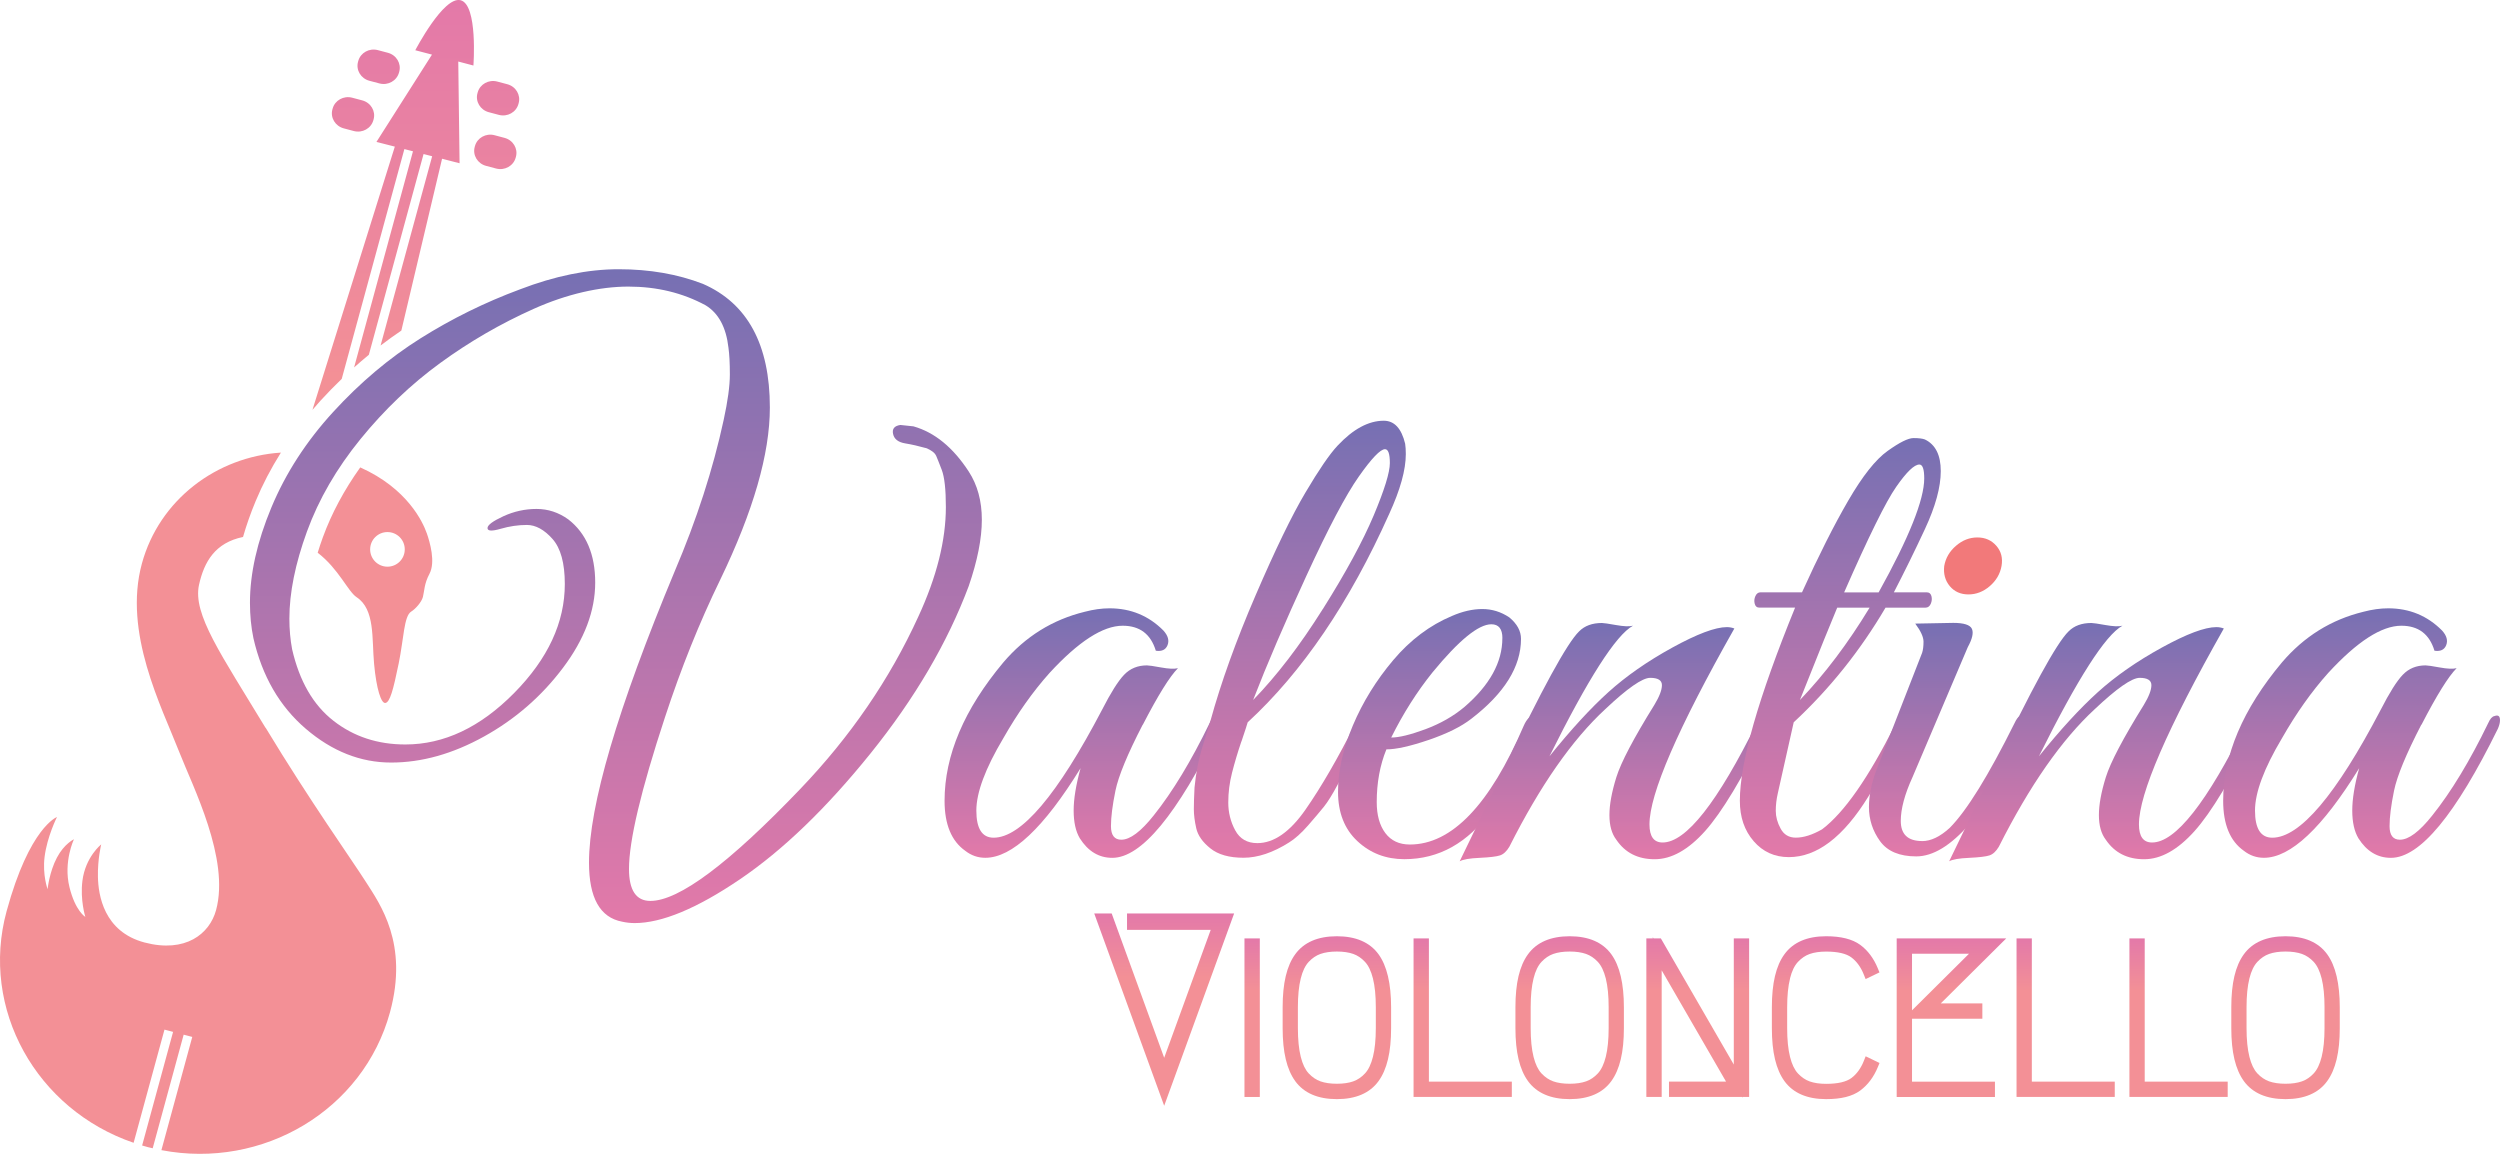
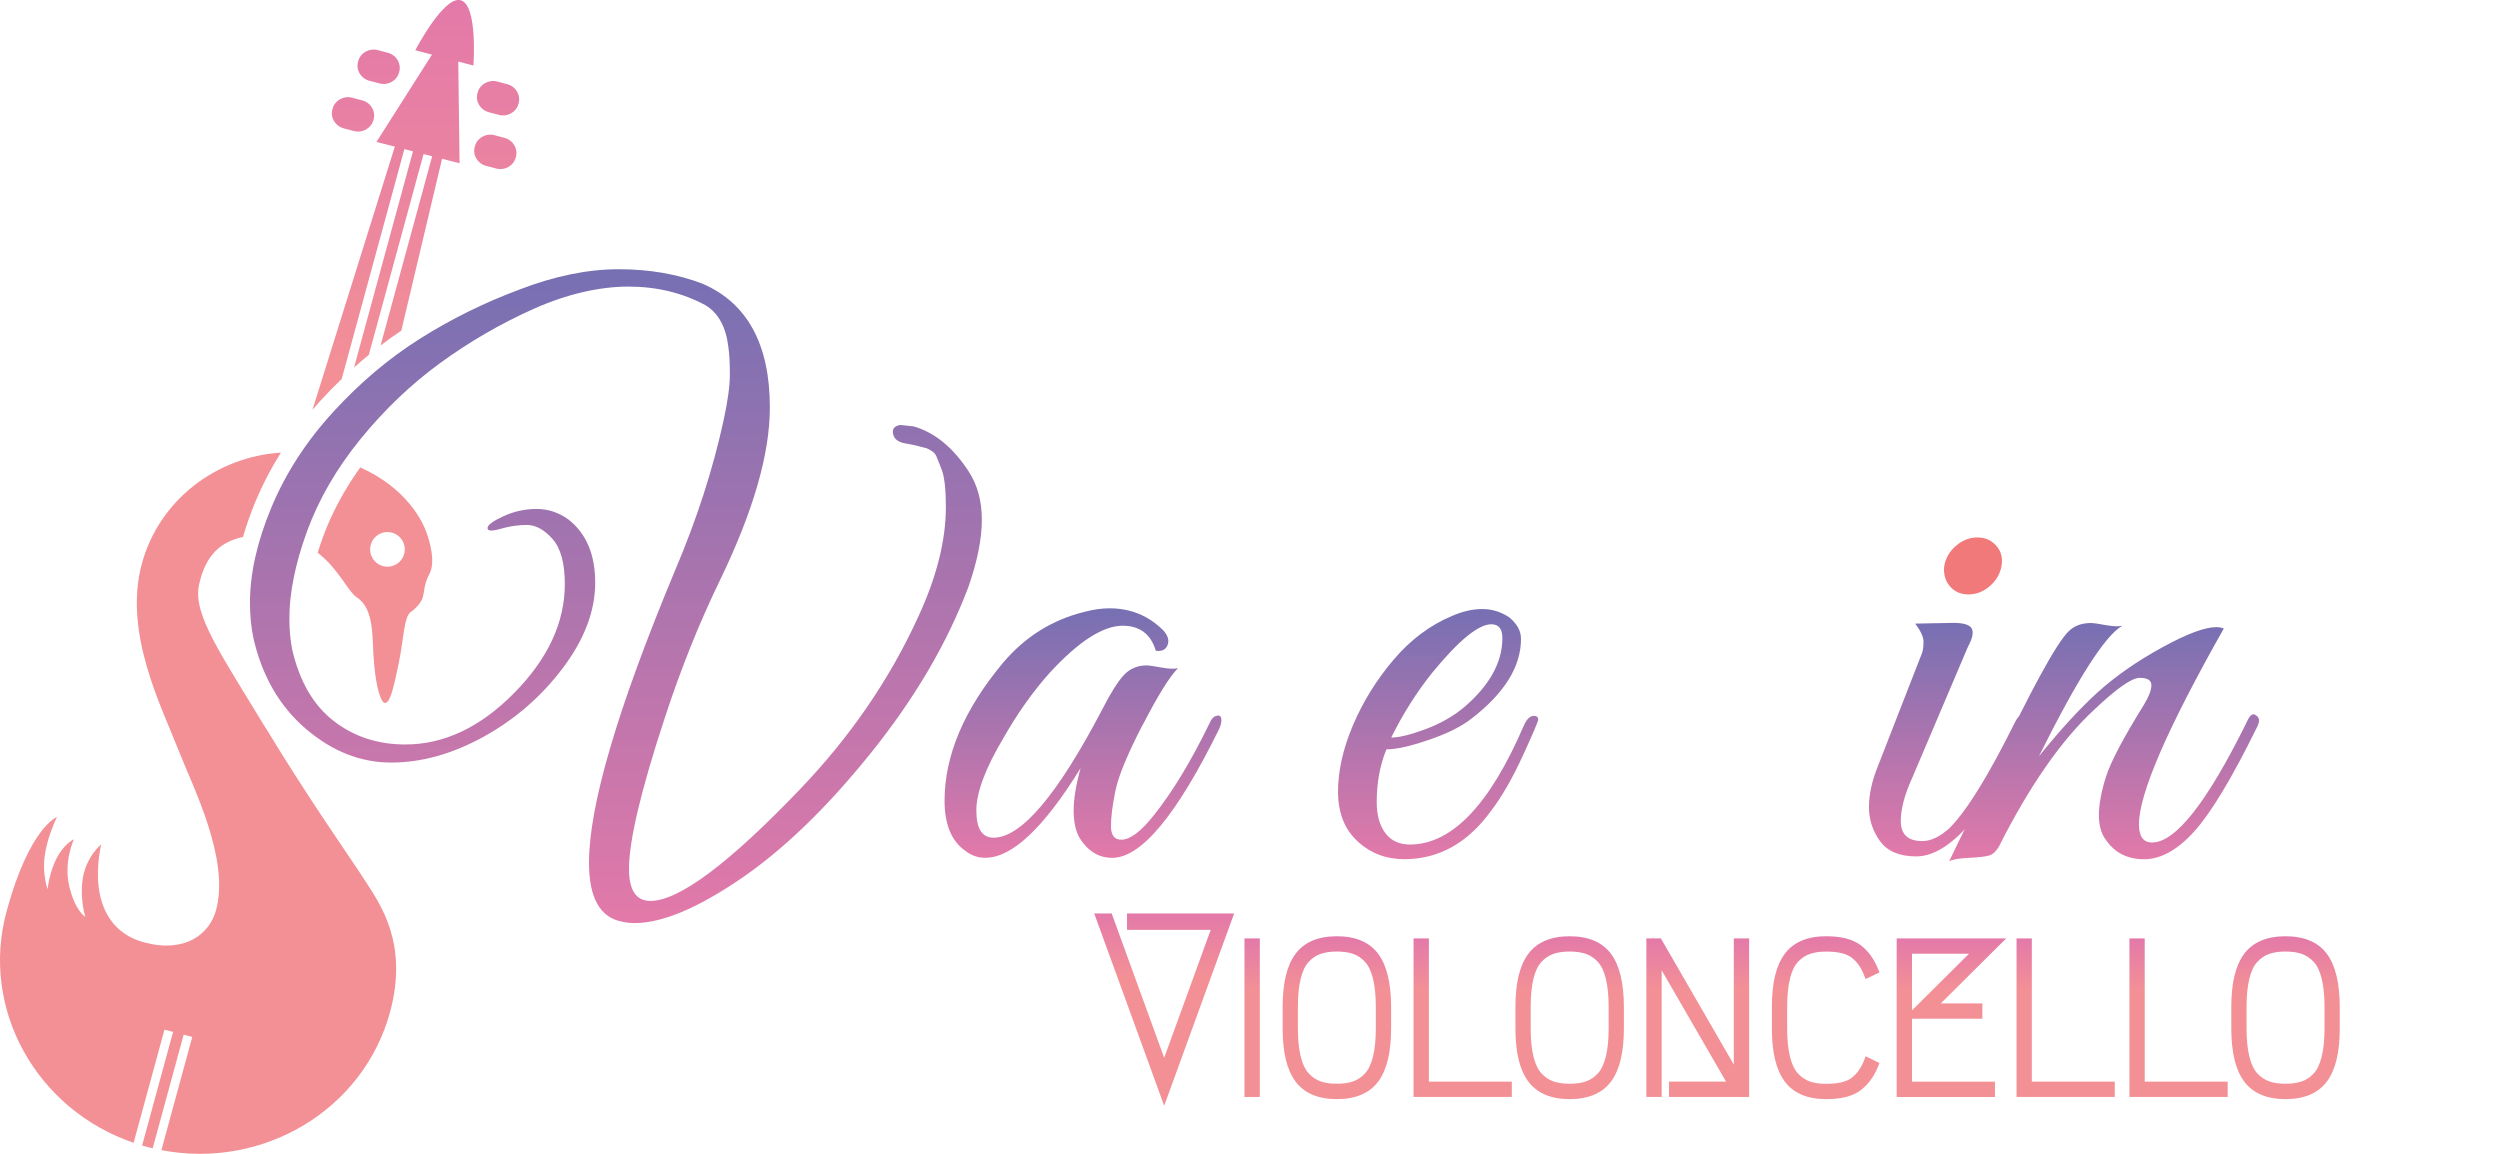
<svg xmlns="http://www.w3.org/2000/svg" id="Layer_1" version="1.1" viewBox="0 0 520 240">
  <defs>
    <style>
      .st0 {
        fill: url(#linear-gradient2);
      }

      .st1 {
        fill: url(#linear-gradient9);
        fill-rule: evenodd;
      }

      .st2 {
        fill: url(#linear-gradient10);
      }

      .st3 {
        fill: url(#linear-gradient1);
      }

      .st4 {
        fill: url(#linear-gradient18);
      }

      .st5 {
        fill: url(#linear-gradient8);
      }

      .st6 {
        fill: url(#linear-gradient11);
      }

      .st7 {
        fill: url(#linear-gradient16);
      }

      .st8 {
        fill: url(#linear-gradient19);
      }

      .st9 {
        fill: url(#linear-gradient12);
      }

      .st10 {
        fill: url(#linear-gradient7);
      }

      .st11 {
        fill: url(#linear-gradient20);
      }

      .st12 {
        fill: url(#linear-gradient4);
      }

      .st13 {
        fill: url(#linear-gradient14);
      }

      .st14 {
        fill: url(#linear-gradient5);
      }

      .st15 {
        fill: url(#linear-gradient3);
      }

      .st16 {
        fill: url(#linear-gradient15);
      }

      .st17 {
        fill: url(#linear-gradient17);
      }

      .st18 {
        fill: #f2797a;
      }

      .st19 {
        fill: url(#linear-gradient6);
      }

      .st20 {
        fill: url(#linear-gradient13);
      }

      .st21 {
        fill: url(#linear-gradient);
      }
    </style>
    <linearGradient id="linear-gradient" x1="128.11" y1="48" x2="128.11" y2="184" gradientTransform="translate(0 240) scale(1 -1)" gradientUnits="userSpaceOnUse">
      <stop offset="0" stop-color="#e379a9" />
      <stop offset="1" stop-color="#7670b3" />
    </linearGradient>
    <linearGradient id="linear-gradient1" x1="225.26" y1="61.57" x2="225.26" y2="113.47" gradientTransform="translate(0 240) scale(1 -1)" gradientUnits="userSpaceOnUse">
      <stop offset="0" stop-color="#e379a9" />
      <stop offset="1" stop-color="#7670b3" />
    </linearGradient>
    <linearGradient id="linear-gradient2" x1="270.36" y1="61.59" x2="270.36" y2="152.49" gradientTransform="translate(0 240) scale(1 -1)" gradientUnits="userSpaceOnUse">
      <stop offset="0" stop-color="#e379a9" />
      <stop offset="1" stop-color="#7670b3" />
    </linearGradient>
    <linearGradient id="linear-gradient3" x1="299.13" y1="61.29" x2="299.13" y2="113.32" gradientTransform="translate(0 240) scale(1 -1)" gradientUnits="userSpaceOnUse">
      <stop offset="0" stop-color="#e379a9" />
      <stop offset="1" stop-color="#7670b3" />
    </linearGradient>
    <linearGradient id="linear-gradient4" x1="335.84" y1="60.85" x2="335.84" y2="110.42" gradientTransform="translate(0 240) scale(1 -1)" gradientUnits="userSpaceOnUse">
      <stop offset="0" stop-color="#e379a9" />
      <stop offset="1" stop-color="#7670b3" />
    </linearGradient>
    <linearGradient id="linear-gradient5" x1="382.78" y1="61.72" x2="382.78" y2="148.88" gradientTransform="translate(0 240) scale(1 -1)" gradientUnits="userSpaceOnUse">
      <stop offset="0" stop-color="#e379a9" />
      <stop offset="1" stop-color="#7670b3" />
    </linearGradient>
    <linearGradient id="linear-gradient6" x1="405.04" y1="61.87" x2="405.04" y2="110.44" gradientTransform="translate(0 240) scale(1 -1)" gradientUnits="userSpaceOnUse">
      <stop offset="0" stop-color="#e379a9" />
      <stop offset="1" stop-color="#7670b3" />
    </linearGradient>
    <linearGradient id="linear-gradient7" x1="437.65" y1="60.85" x2="437.65" y2="110.42" gradientTransform="translate(0 240) scale(1 -1)" gradientUnits="userSpaceOnUse">
      <stop offset="0" stop-color="#e379a9" />
      <stop offset="1" stop-color="#7670b3" />
    </linearGradient>
    <linearGradient id="linear-gradient8" x1="491.21" y1="61.57" x2="491.21" y2="113.47" gradientTransform="translate(0 240) scale(1 -1)" gradientUnits="userSpaceOnUse">
      <stop offset="0" stop-color="#e379a9" />
      <stop offset="1" stop-color="#7670b3" />
    </linearGradient>
    <linearGradient id="linear-gradient9" x1="54" y1="240" x2="54" y2="0" gradientTransform="translate(0 240) scale(1 -1)" gradientUnits="userSpaceOnUse">
      <stop offset="0" stop-color="#e379a9" />
      <stop offset=".33" stop-color="#f39096" />
    </linearGradient>
    <linearGradient id="linear-gradient10" x1="242.15" y1="50" x2="242.15" y2="10" gradientTransform="translate(0 240) scale(1 -1)" gradientUnits="userSpaceOnUse">
      <stop offset="0" stop-color="#e379a9" />
      <stop offset=".33" stop-color="#f39096" />
    </linearGradient>
    <linearGradient id="linear-gradient11" x1="260.44" y1="44.81" x2="260.44" y2="11.83" gradientTransform="translate(0 240) scale(1 -1)" gradientUnits="userSpaceOnUse">
      <stop offset="0" stop-color="#e379a9" />
      <stop offset=".33" stop-color="#f39096" />
    </linearGradient>
    <linearGradient id="linear-gradient12" x1="278.07" y1="45.26" x2="278.07" y2="11.38" gradientTransform="translate(0 240) scale(1 -1)" gradientUnits="userSpaceOnUse">
      <stop offset="0" stop-color="#e379a9" />
      <stop offset=".33" stop-color="#f39096" />
    </linearGradient>
    <linearGradient id="linear-gradient13" x1="304.24" y1="44.81" x2="304.24" y2="11.84" gradientTransform="translate(0 240) scale(1 -1)" gradientUnits="userSpaceOnUse">
      <stop offset="0" stop-color="#e379a9" />
      <stop offset=".33" stop-color="#f39096" />
    </linearGradient>
    <linearGradient id="linear-gradient14" x1="326.49" y1="45.26" x2="326.49" y2="11.38" gradientTransform="translate(0 240) scale(1 -1)" gradientUnits="userSpaceOnUse">
      <stop offset="0" stop-color="#e379a9" />
      <stop offset=".33" stop-color="#f39096" />
    </linearGradient>
    <linearGradient id="linear-gradient15" x1="353.13" y1="45.07" x2="353.13" y2="11.67" gradientTransform="translate(0 240) scale(1 -1)" gradientUnits="userSpaceOnUse">
      <stop offset="0" stop-color="#e379a9" />
      <stop offset=".33" stop-color="#f39096" />
    </linearGradient>
    <linearGradient id="linear-gradient16" x1="379.74" y1="45.26" x2="379.74" y2="11.38" gradientTransform="translate(0 240) scale(1 -1)" gradientUnits="userSpaceOnUse">
      <stop offset="0" stop-color="#e379a9" />
      <stop offset=".33" stop-color="#f39096" />
    </linearGradient>
    <linearGradient id="linear-gradient17" x1="405.9" y1="44.82" x2="405.9" y2="11.83" gradientTransform="translate(0 240) scale(1 -1)" gradientUnits="userSpaceOnUse">
      <stop offset="0" stop-color="#e379a9" />
      <stop offset=".33" stop-color="#f39096" />
    </linearGradient>
    <linearGradient id="linear-gradient18" x1="429.65" y1="44.81" x2="429.65" y2="11.84" gradientTransform="translate(0 240) scale(1 -1)" gradientUnits="userSpaceOnUse">
      <stop offset="0" stop-color="#e379a9" />
      <stop offset=".33" stop-color="#f39096" />
    </linearGradient>
    <linearGradient id="linear-gradient19" x1="453.14" y1="44.81" x2="453.14" y2="11.84" gradientTransform="translate(0 240) scale(1 -1)" gradientUnits="userSpaceOnUse">
      <stop offset="0" stop-color="#e379a9" />
      <stop offset=".33" stop-color="#f39096" />
    </linearGradient>
    <linearGradient id="linear-gradient20" x1="475.39" y1="45.26" x2="475.39" y2="11.38" gradientTransform="translate(0 240) scale(1 -1)" gradientUnits="userSpaceOnUse">
      <stop offset="0" stop-color="#e379a9" />
      <stop offset=".33" stop-color="#f39096" />
    </linearGradient>
  </defs>
  <path class="st18" d="M413.88,121.91c-1.34,1.16-2.83,1.73-4.45,1.73s-2.92-.58-3.88-1.73c-.96-1.16-1.34-2.55-1.15-4.19.29-1.64,1.1-3.04,2.44-4.19,1.34-1.16,2.82-1.74,4.45-1.74s2.94.58,3.95,1.74c1.01,1.16,1.36,2.55,1.08,4.19-.29,1.64-1.1,3.03-2.44,4.19Z" />
  <g>
    <path class="st21" d="M131.98,192c-.86,0-1.72-.1-2.58-.29-4.6-.87-6.89-4.96-6.89-12.28,0-11.85,5.93-32.04,17.81-60.56,4.6-10.79,7.99-21.29,10.2-31.51.86-3.95,1.29-7.11,1.29-9.47s-.1-4.21-.29-5.56c-.48-4.24-2.06-7.18-4.74-8.82-4.79-2.6-10.15-3.9-16.08-3.9s-12.78,1.54-19.67,4.62-13.38,6.84-19.46,11.27c-6.08,4.43-11.61,9.71-16.59,15.83s-8.69,12.53-11.13,19.22c-2.44,6.7-3.66,12.74-3.66,18.14,0,2.22.19,4.34.57,6.36,1.53,6.65,4.4,11.61,8.62,14.89,4.21,3.28,9.19,4.91,14.93,4.91,8.04,0,15.58-3.56,22.62-10.69,7.04-7.13,10.55-14.69,10.55-22.69,0-4.34-.86-7.47-2.58-9.39-1.72-1.93-3.5-2.89-5.31-2.89s-3.64.27-5.46.8c-1.82.53-2.73.48-2.73-.15s1.1-1.44,3.3-2.46c2.2-1.01,4.5-1.52,6.89-1.52s4.59.72,6.61,2.17c3.73,2.89,5.6,7.28,5.6,13.15s-2.23,11.78-6.68,17.7c-4.45,5.93-9.93,10.7-16.44,14.31-6.51,3.61-12.95,5.42-19.32,5.42s-12.28-2.34-17.74-7.01c-5.46-4.67-9.1-10.96-10.91-18.86-.48-2.31-.72-4.77-.72-7.37,0-6.07,1.48-12.67,4.45-19.8s7.25-13.75,12.85-19.87,11.65-11.22,18.17-15.32c6.51-4.09,13.4-7.49,20.68-10.19,7.27-2.79,14.12-4.19,20.54-4.19s12.25,1.01,17.52,3.04c9.28,4.05,13.93,12.62,13.93,25.73,0,9.63-3.45,21.58-10.34,35.84-4.31,8.87-8.14,18.4-11.49,28.62-4.98,15.13-7.47,25.63-7.47,31.51,0,4.43,1.48,6.65,4.45,6.65,5.93,0,16.32-7.76,31.16-23.27,10.43-10.89,18.62-22.84,24.56-35.84,3.83-8.28,5.74-15.9,5.74-22.83,0-3.66-.29-6.24-.86-7.73-.57-1.49-.96-2.46-1.15-2.89-.19-.43-.57-.82-1.15-1.16-.57-.34-.96-.51-1.15-.51-1.34-.38-2.73-.7-4.16-.94-1.44-.24-2.28-.89-2.51-1.95-.24-1.06.26-1.69,1.51-1.88l2.73.29c4.4,1.25,8.23,4.38,11.49,9.39,1.82,2.8,2.73,6.14,2.73,10.04s-.91,8.5-2.73,13.8c-4.41,11.76-11.2,23.34-20.39,34.76-9.19,11.42-18.26,20.16-27.21,26.23-8.95,6.07-16.25,9.1-21.9,9.1h-.01Z" />
    <path class="st3" d="M237.68,150.74c-3.16,6.12-5.05,10.69-5.67,13.73-.62,3.03-.93,5.49-.93,7.37s.72,2.82,2.15,2.82c1.82,0,4.07-1.68,6.75-5.06,3.92-4.91,7.8-11.32,11.63-19.22.38-.87.81-1.35,1.29-1.44.77-.29,1.15,0,1.15.87,0,.48-.14,1.06-.43,1.74-8.81,17.92-16.23,26.88-22.26,26.88-2.78,0-5.03-1.35-6.75-4.05-.86-1.44-1.29-3.37-1.29-5.78s.48-5.35,1.44-8.82c-7.66,12.43-14.27,18.64-19.82,18.64-1.53,0-2.92-.48-4.16-1.45-2.87-2.02-4.31-5.49-4.31-10.41,0-9.44,4.07-19.03,12.21-28.76,4.59-5.4,10.24-8.91,16.94-10.55,1.82-.48,3.54-.72,5.17-.72,4.4,0,8.14,1.54,11.2,4.62.96,1.06,1.24,2.07.86,3.04-.38.96-1.2,1.35-2.44,1.16-1.05-3.47-3.35-5.2-6.89-5.2-4.12,0-9.19,3.28-15.22,9.83-3.45,3.86-6.66,8.38-9.62,13.59-3.73,6.26-5.6,11.27-5.6,15.03s1.2,5.64,3.59,5.64c5.74,0,13.26-8.86,22.55-26.59,1.82-3.56,3.35-6,4.6-7.3,1.24-1.3,2.82-1.95,4.74-1.95.38,0,1.36.14,2.94.43s2.75.34,3.52.15c-1.72,1.73-4.16,5.66-7.32,11.78l-.02-.02Z" />
-     <path class="st0" d="M258.21,154.21c-.77,2.27-1.41,4.43-1.94,6.5s-.79,4.14-.79,6.21.48,4,1.44,5.78,2.49,2.67,4.6,2.67c3.45,0,6.8-2.33,10.05-7.01,3.25-4.67,6.7-10.62,10.34-17.85.77-1.35,1.48-1.88,2.15-1.59.48.39.57.89.29,1.52-.29.63-.89,1.98-1.79,4.05-.91,2.07-1.58,3.52-2.01,4.34-.43.82-1.2,2.27-2.3,4.34-1.1,2.07-2.06,3.61-2.87,4.62s-1.92,2.31-3.3,3.9c-1.39,1.59-2.71,2.77-3.95,3.54-3.35,2.12-6.51,3.18-9.48,3.18s-5.27-.65-6.89-1.95c-1.63-1.3-2.61-2.7-2.94-4.19-.34-1.49-.5-2.82-.5-3.97s.05-2.65.14-4.48c.29-3.08.88-6.07,1.8-8.96.91-2.89,1.41-4.53,1.51-4.91,2.2-8,5.34-16.72,9.41-26.16,4.07-9.44,7.51-16.55,10.34-21.32,2.82-4.77,5.05-8.02,6.68-9.76,3.25-3.47,6.46-5.2,9.62-5.2,2.2,0,3.68,1.59,4.45,4.77.09.58.14,1.3.14,2.17,0,3.28-1.15,7.42-3.45,12.43-8.23,18.4-18.05,32.86-29.44,43.36-.1.39-.53,1.71-1.29,3.97h-.02ZM275.16,126.67c4.79-7.61,8.3-14.09,10.56-19.44,2.25-5.35,3.37-8.98,3.37-10.91s-.34-2.89-1.01-2.89c-.96,0-2.78,1.9-5.46,5.71s-6.3,10.65-10.84,20.52c-4.55,9.88-8.26,18.52-11.13,25.94,4.88-5.01,9.72-11.32,14.5-18.93h.01Z" />
-     <path class="st15" d="M288.37,155.87c-1.34,3.28-2.01,6.94-2.01,10.98,0,2.7.6,4.84,1.79,6.43,1.2,1.59,2.89,2.38,5.1,2.38,8.71,0,16.61-8.24,23.69-24.71.67-1.54,1.48-2.22,2.44-2.02.38.1.57.34.57.72s-1.08,2.92-3.23,7.59c-2.15,4.68-4.33,8.45-6.53,11.35-4.88,6.75-10.91,10.12-18.09,10.12-3.83,0-7.09-1.25-9.77-3.76-2.68-2.5-4.02-5.93-4.02-10.26s1.03-8.93,3.09-13.8,4.86-9.4,8.4-13.59c3.54-4.19,7.61-7.25,12.21-9.18,2.2-.96,4.31-1.44,6.32-1.44s3.88.58,5.6,1.73c1.63,1.35,2.44,2.84,2.44,4.48,0,5.78-3.45,11.32-10.34,16.62-2.11,1.64-5.08,3.11-8.9,4.41-3.83,1.3-6.75,1.95-8.76,1.95h0ZM312.5,132.74c0-1.93-.77-2.89-2.3-2.89-2.68,0-6.75,3.33-12.21,9.97-3.26,4.05-6.13,8.58-8.62,13.59,1.63,0,4-.58,7.11-1.73,3.11-1.16,5.82-2.7,8.11-4.62,5.26-4.53,7.9-9.3,7.9-14.31h.01Z" />
-     <path class="st12" d="M360.75,130.72c-11.78,20.81-17.66,34.4-17.66,40.76,0,2.51.91,3.76,2.73,3.76,4.88,0,11.44-8.33,19.67-25,.57-1.35,1.15-1.88,1.72-1.59s.86.68.86,1.16-.19,1.06-.57,1.74c-5.08,10.31-9.36,17.42-12.85,21.32-3.5,3.9-6.99,5.85-10.48,5.85s-6.15-1.35-7.97-4.05c-.96-1.25-1.44-2.96-1.44-5.13s.48-4.79,1.44-7.88c.96-3.08,3.59-8.09,7.9-15.03,1.05-1.73,1.58-3.11,1.58-4.12s-.81-1.52-2.44-1.52-4.74,2.17-9.33,6.5c-6.89,6.36-13.55,15.9-19.96,28.62-.57.96-1.22,1.57-1.94,1.81-.72.24-2.13.41-4.24.51-2.1.09-3.49.34-4.16.72,1.53-3.08,4.55-9.39,9.05-18.93,8.04-16.86,13.31-26.5,15.8-28.9,1.15-1.16,2.73-1.74,4.74-1.74.38,0,1.36.15,2.94.43s2.75.34,3.52.14c-3.54,1.93-9.33,10.98-17.38,27.17,4.5-5.59,8.59-10.04,12.28-13.37,3.68-3.32,8.11-6.41,13.28-9.25,5.17-2.84,8.95-4.26,11.34-4.26.57,0,1.1.1,1.58.29h0Z" />
-     <path class="st14" d="M361.89,166.56c0-8,3.83-21.39,11.49-40.18h-7.47c-.48,0-.79-.26-.93-.8-.14-.53-.1-1.06.14-1.59.24-.53.6-.79,1.08-.79h8.62c3.45-7.61,6.65-13.97,9.62-19.08s5.69-8.55,8.19-10.33c2.49-1.78,4.28-2.67,5.38-2.67s1.89.1,2.37.29c2.2,1.06,3.3,3.25,3.3,6.58s-1.1,7.35-3.3,12.07c-2.2,4.72-4.36,9.1-6.46,13.15h6.89c.48,0,.79.27.93.79.14.53.09,1.06-.14,1.59-.24.53-.6.8-1.08.8h-8.33c-5.27,8.96-11.63,16.91-19.1,23.85l-3.3,14.74c-.29,1.25-.43,2.48-.43,3.69s.33,2.43,1.01,3.68c.67,1.25,1.72,1.88,3.16,1.88,1.63,0,3.45-.58,5.46-1.73,4.6-3.47,9.67-10.74,15.22-21.82.38-.87.84-1.4,1.36-1.59.53-.19.84-.07.93.36.09.43-.05,1.13-.43,2.1-3.16,6.65-5.65,11.37-7.47,14.16-5.17,8.38-10.68,12.57-16.52,12.57-2.97,0-5.41-1.11-7.32-3.32-1.92-2.22-2.87-5.01-2.87-8.38v-.02ZM388.89,126.39h-6.75c-1.15,2.7-3.73,9.1-7.76,19.22,5.17-5.4,10-11.8,14.5-19.22h.01ZM390.76,123.21c6.32-11.37,9.48-19.27,9.48-23.7,0-1.93-.34-2.89-1.01-2.89-1.05,0-2.66,1.54-4.81,4.63-2.16,3.08-5.77,10.41-10.84,21.97h7.18Z" />
+     <path class="st15" d="M288.37,155.87c-1.34,3.28-2.01,6.94-2.01,10.98,0,2.7.6,4.84,1.79,6.43,1.2,1.59,2.89,2.38,5.1,2.38,8.71,0,16.61-8.24,23.69-24.71.67-1.54,1.48-2.22,2.44-2.02.38.1.57.34.57.72s-1.08,2.92-3.23,7.59c-2.15,4.68-4.33,8.45-6.53,11.35-4.88,6.75-10.91,10.12-18.09,10.12-3.83,0-7.09-1.25-9.77-3.76-2.68-2.5-4.02-5.93-4.02-10.26s1.03-8.93,3.09-13.8,4.86-9.4,8.4-13.59c3.54-4.19,7.61-7.25,12.21-9.18,2.2-.96,4.31-1.44,6.32-1.44s3.88.58,5.6,1.73c1.63,1.35,2.44,2.84,2.44,4.48,0,5.78-3.45,11.32-10.34,16.62-2.11,1.64-5.08,3.11-8.9,4.41-3.83,1.3-6.75,1.95-8.76,1.95h0ZM312.5,132.74c0-1.93-.77-2.89-2.3-2.89-2.68,0-6.75,3.33-12.21,9.97-3.26,4.05-6.13,8.58-8.62,13.59,1.63,0,4-.58,7.11-1.73,3.11-1.16,5.82-2.7,8.11-4.62,5.26-4.53,7.9-9.3,7.9-14.31Z" />
    <path class="st19" d="M399.8,174.95c1.82,0,3.73-.91,5.74-2.75,3.54-3.56,8.04-10.84,13.5-21.82.67-1.44,1.34-1.88,2.01-1.3.19.19.29.51.29.94s-.38,1.49-1.15,3.18c-.77,1.69-1.46,3.2-2.08,4.55s-1.82,3.54-3.59,6.58c-1.77,3.04-3.38,5.37-4.81,7.01-3.93,4.53-7.64,6.79-11.13,6.79s-6.01-1.06-7.54-3.18-2.3-4.48-2.3-7.08.62-5.44,1.87-8.53l9.19-23.56c.19-.58.29-1.35.29-2.31s-.57-2.22-1.72-3.76l7.9-.15c2.2,0,3.49.41,3.88,1.23.38.82.09,2.1-.86,3.83l-11.49,27.03c-1.63,3.57-2.44,6.6-2.44,9.1,0,2.8,1.48,4.19,4.45,4.19h-.01Z" />
    <path class="st10" d="M462.56,130.72c-11.78,20.81-17.66,34.4-17.66,40.76,0,2.51.91,3.76,2.73,3.76,4.88,0,11.44-8.33,19.67-25,.57-1.35,1.15-1.88,1.72-1.59s.86.68.86,1.16-.19,1.06-.57,1.74c-5.08,10.31-9.36,17.42-12.85,21.32-3.5,3.9-6.99,5.85-10.48,5.85s-6.15-1.35-7.97-4.05c-.96-1.25-1.44-2.96-1.44-5.13s.48-4.79,1.44-7.88c.96-3.08,3.59-8.09,7.9-15.03,1.05-1.73,1.58-3.11,1.58-4.12s-.82-1.52-2.44-1.52-4.74,2.17-9.33,6.5c-6.89,6.36-13.55,15.9-19.96,28.62-.57.96-1.22,1.57-1.94,1.81-.72.24-2.13.41-4.24.51-2.1.09-3.49.34-4.16.72,1.53-3.08,4.55-9.39,9.05-18.93,8.04-16.86,13.31-26.5,15.8-28.9,1.15-1.16,2.73-1.74,4.74-1.74.38,0,1.36.15,2.94.43s2.75.34,3.52.14c-3.54,1.93-9.33,10.98-17.38,27.17,4.5-5.59,8.59-10.04,12.28-13.37,3.68-3.32,8.11-6.41,13.28-9.25,5.17-2.84,8.95-4.26,11.34-4.26.57,0,1.1.1,1.58.29h0Z" />
-     <path class="st5" d="M503.63,150.74c-3.16,6.12-5.05,10.69-5.67,13.73-.62,3.03-.93,5.49-.93,7.37s.72,2.82,2.15,2.82c1.82,0,4.07-1.68,6.75-5.06,3.92-4.91,7.8-11.32,11.63-19.22.38-.87.81-1.35,1.29-1.44.77-.29,1.15,0,1.15.87,0,.48-.14,1.06-.43,1.74-8.81,17.92-16.23,26.88-22.26,26.88-2.78,0-5.03-1.35-6.75-4.05-.86-1.44-1.29-3.37-1.29-5.78s.48-5.35,1.44-8.82c-7.66,12.43-14.27,18.64-19.82,18.64-1.53,0-2.92-.48-4.16-1.45-2.87-2.02-4.31-5.49-4.31-10.41,0-9.44,4.07-19.03,12.21-28.76,4.6-5.4,10.24-8.91,16.95-10.55,1.82-.48,3.54-.72,5.17-.72,4.4,0,8.14,1.54,11.2,4.62.96,1.06,1.24,2.07.86,3.04-.38.96-1.2,1.35-2.44,1.16-1.05-3.47-3.35-5.2-6.89-5.2-4.12,0-9.19,3.28-15.22,9.83-3.45,3.86-6.65,8.38-9.62,13.59-3.73,6.26-5.6,11.27-5.6,15.03s1.2,5.64,3.59,5.64c5.74,0,13.26-8.86,22.55-26.59,1.82-3.56,3.35-6,4.6-7.3,1.24-1.3,2.82-1.95,4.74-1.95.38,0,1.36.14,2.94.43s2.75.34,3.52.15c-1.72,1.73-4.16,5.66-7.32,11.78l-.03-.02Z" />
  </g>
  <path class="st1" d="M69.14,22.76l.05-.18c.47-1.71,2.28-2.72,4.05-2.26l2.11.56c1.77.47,2.83,2.23,2.36,3.94l-.05.18c-.47,1.71-2.28,2.72-4.05,2.26l-2.11-.56c-1.77-.47-2.83-2.23-2.36-3.94ZM74.47,12.86l.05-.18c.47-1.71,2.28-2.72,4.05-2.26l2.11.56c1.77.47,2.83,2.23,2.36,3.94l-.05.18c-.47,1.71-2.28,2.72-4.05,2.26l-2.11-.56c-1.77-.47-2.83-2.23-2.36-3.94ZM98.74,30.56l.05-.18c.47-1.71,2.28-2.72,4.05-2.26l2.11.56c1.77.47,2.83,2.23,2.36,3.94l-.05.18c-.47,1.71-2.28,2.72-4.05,2.26l-2.11-.56c-1.77-.47-2.83-2.23-2.36-3.94ZM99.31,19.4l.05-.18c.47-1.71,2.28-2.72,4.05-2.26l2.11.56c1.77.47,2.83,2.23,2.36,3.94l-.05.18c-.47,1.71-2.28,2.72-4.05,2.26l-2.11-.56c-1.77-.47-2.83-2.23-2.36-3.94ZM82.12,30.51l-17.13,54.74c.56-.65,1.12-1.3,1.7-1.94,1.43-1.56,2.89-3.06,4.39-4.5l13.03-47.8,1.79.46-12.25,44.96c1.01-.91,2.04-1.78,3.07-2.63l11.38-41.76,1.79.46-10.73,39.37c1.42-1.09,2.86-2.12,4.32-3.11l8.47-35.74,3.64.94-.27-21.16,3.15.83s.95-12.63-2.66-13.58c-3.54-.93-9.43,10.4-9.43,10.4l3.47.91-11.55,18.16,3.83.98h-.01ZM88.76,110.9c-.8-2.29-4.01-9.29-13.83-13.68-3.34,4.69-5.96,9.56-7.78,14.55-.4,1.09-.75,2.15-1.07,3.2,4.39,3.38,6.28,8.05,8.1,9.25,3.86,2.54,3.14,8.59,3.63,13.87.49,5.3,1.48,8.23,2.33,8.13.96-.11,1.65-2.68,2.79-8.23,1.06-5.16,1.08-9.86,2.6-10.78.87-.53,2.17-1.98,2.44-3.06.32-1.3.25-2.7,1.35-4.78,1.31-2.47.1-6.58-.55-8.46h0ZM80.59,117.87c-1.99,0-3.6-1.61-3.6-3.6s1.61-3.6,3.6-3.6,3.6,1.61,3.6,3.6-1.61,3.6-3.6,3.6ZM55.22,151.37c-9.18-15.19-15.19-23.62-13.82-29.75,1.07-4.79,3.34-8.73,9.15-9.93.7-2.44,1.57-4.93,2.63-7.47,1.44-3.46,3.2-6.82,5.25-10.08-13.4.87-25.3,9.82-28.92,23.09-3.91,14.35,4.05,29.67,7.8,39.25,2.8,7.16,10.53,22.2,7.63,32.83-1.34,4.93-6.35,8.97-14.87,6.73-8.52-2.25-9.62-9.94-9.7-13.6-.09-3.7.68-6.81.68-6.81,0,0-3.29,2.62-3.91,7.59-.5,4,.61,7.5.61,7.5,0,0-2.09-1.22-3.31-6.22-1.29-5.26.94-9.94.94-9.94,0,0-2.03.95-3.54,3.82-1.59,3.01-1.94,6.55-1.94,6.57,0,0-1.09-2.97-.63-6.7.53-4.25,2.58-8.31,2.58-8.31,0,0-5.71,2.09-10.48,19.6-5.54,20.33,6.19,41.25,26.42,48.16l6.42-23.54,1.79.47-6.44,23.63c.39.12.78.24,1.18.34.34.09.68.16,1.02.24l6.44-23.63,1.79.47-6.42,23.55c21.09,4.06,41.99-8.31,47.55-28.69,3.89-14.28-2.05-22.45-5.02-27.11-2.97-4.66-11.67-16.87-20.85-32.06h-.03Z" />
  <g>
    <polygon class="st2" points="234.42 193.41 251.83 193.41 242.15 220.02 231.23 190 227.6 190 242.15 230 256.7 190 234.42 190 234.42 193.41" />
    <rect class="st6" x="258.85" y="195.19" width="3.19" height="32.98" />
    <path class="st9" d="M278.07,194.74c-3.94,0-6.86,1.26-8.66,3.74-1.77,2.42-2.62,6.03-2.62,11.02v4.36c0,4.99.86,8.59,2.62,11.02,1.81,2.48,4.72,3.74,8.66,3.74s6.86-1.26,8.66-3.74c1.76-2.42,2.62-6.03,2.62-11.02v-4.36c0-4.92-.88-8.63-2.62-11.02-1.81-2.48-4.72-3.74-8.66-3.74ZM281.49,224.92c-.93.33-2.08.5-3.42.5s-2.49-.17-3.42-.5c-.89-.32-1.71-.87-2.44-1.65-.72-.77-1.27-1.92-1.65-3.44-.4-1.59-.6-3.6-.6-5.98v-4.36c0-2.38.2-4.39.6-5.98.37-1.51.93-2.67,1.65-3.44s1.54-1.33,2.44-1.65c.93-.33,2.09-.5,3.42-.5s2.49.17,3.42.5c.89.32,1.71.87,2.43,1.65.72.77,1.27,1.93,1.65,3.44.4,1.6.6,3.61.6,5.98v4.36c0,2.37-.2,4.39-.6,5.98-.38,1.51-.93,2.67-1.65,3.44-.72.78-1.54,1.33-2.44,1.65h.01Z" />
    <polygon class="st20" points="297.21 195.19 294.02 195.19 294.02 228.16 314.46 228.16 314.46 224.98 297.21 224.98 297.21 195.19" />
    <path class="st13" d="M326.49,194.74c-3.94,0-6.86,1.26-8.66,3.74-1.77,2.42-2.62,6.03-2.62,11.02v4.36c0,4.99.86,8.59,2.62,11.02,1.81,2.48,4.72,3.74,8.66,3.74s6.86-1.26,8.66-3.74c1.76-2.42,2.62-6.03,2.62-11.02v-4.36c0-4.92-.88-8.63-2.62-11.02-1.81-2.48-4.72-3.74-8.66-3.74ZM329.91,224.92c-.93.33-2.08.5-3.42.5s-2.49-.17-3.42-.5c-.89-.32-1.71-.87-2.44-1.65-.72-.77-1.27-1.92-1.65-3.44-.4-1.59-.6-3.6-.6-5.98v-4.36c0-2.38.2-4.39.6-5.98.37-1.51.93-2.67,1.65-3.44s1.54-1.33,2.44-1.65c.93-.33,2.08-.5,3.42-.5s2.49.17,3.42.5c.89.32,1.71.87,2.44,1.65.72.77,1.27,1.93,1.65,3.44.4,1.6.6,3.61.6,5.98v4.36c0,2.37-.2,4.39-.6,5.98-.38,1.51-.93,2.67-1.65,3.44-.72.78-1.54,1.33-2.44,1.65Z" />
    <polygon class="st16" points="360.63 221.43 345.46 195.19 343.93 195.19 343.78 194.93 343.78 195.19 342.44 195.19 342.44 228.16 345.63 228.16 345.63 201.83 359.02 224.98 347.15 224.98 347.15 228.16 362.38 228.16 362.48 228.33 362.48 228.16 363.82 228.16 363.82 195.19 360.63 195.19 360.63 221.43" />
    <path class="st7" d="M372.32,203.52c.37-1.51.93-2.67,1.65-3.44s1.54-1.33,2.44-1.65c.93-.33,2.08-.5,3.42-.5,2.42,0,4.19.41,5.27,1.22,1.1.83,1.97,2.03,2.58,3.58l.37.92,2.88-1.39-.33-.81c-.86-2.11-2.1-3.77-3.69-4.93-1.61-1.18-3.99-1.78-7.08-1.78-3.94,0-6.86,1.26-8.66,3.74-1.77,2.42-2.62,6.03-2.62,11.02v4.36c0,4.99.86,8.59,2.62,11.02,1.81,2.48,4.72,3.74,8.66,3.74,3.14,0,5.45-.58,7.09-1.78,1.58-1.17,2.83-2.82,3.69-4.93l.33-.81-2.88-1.39-.37.93c-.61,1.55-1.48,2.75-2.58,3.58-1.07.81-2.85,1.22-5.27,1.22-1.34,0-2.49-.17-3.42-.5-.89-.32-1.71-.87-2.44-1.65-.72-.77-1.27-1.92-1.65-3.44-.4-1.59-.6-3.6-.6-5.98v-4.36c0-2.38.2-4.39.6-5.98h-.01Z" />
    <path class="st17" d="M394.51,195.19v32.98h20.44v-3.19h-17.25v-13.09h14.63v-3.19h-8.64l13.61-13.52h-22.79ZM397.7,198.37h11.86l-11.86,11.78v-11.78Z" />
    <polygon class="st4" points="422.62 195.19 419.44 195.19 419.44 228.16 439.87 228.16 439.87 224.98 422.62 224.98 422.62 195.19" />
    <polygon class="st8" points="446.1 195.19 442.92 195.19 442.92 228.16 463.36 228.16 463.36 224.98 446.1 224.98 446.1 195.19" />
    <path class="st11" d="M484.05,198.48c-1.81-2.48-4.72-3.74-8.66-3.74s-6.86,1.26-8.66,3.74c-1.77,2.42-2.62,6.03-2.62,11.02v4.36c0,4.99.86,8.59,2.62,11.02,1.81,2.48,4.72,3.74,8.66,3.74s6.86-1.26,8.66-3.74c1.76-2.42,2.62-6.03,2.62-11.02v-4.36c0-4.92-.88-8.63-2.62-11.02ZM478.81,224.92c-.93.33-2.08.5-3.42.5s-2.49-.17-3.42-.5c-.89-.32-1.71-.87-2.44-1.65-.72-.77-1.27-1.92-1.65-3.44-.4-1.59-.6-3.6-.6-5.98v-4.36c0-2.38.2-4.39.6-5.98.37-1.51.93-2.67,1.65-3.44s1.54-1.33,2.44-1.65c.93-.33,2.08-.5,3.42-.5s2.49.17,3.42.5c.89.32,1.71.87,2.44,1.65.72.77,1.27,1.93,1.65,3.44.4,1.6.6,3.61.6,5.98v4.36c0,2.37-.2,4.39-.6,5.98-.38,1.51-.93,2.67-1.65,3.44-.72.78-1.54,1.33-2.44,1.65Z" />
  </g>
</svg>